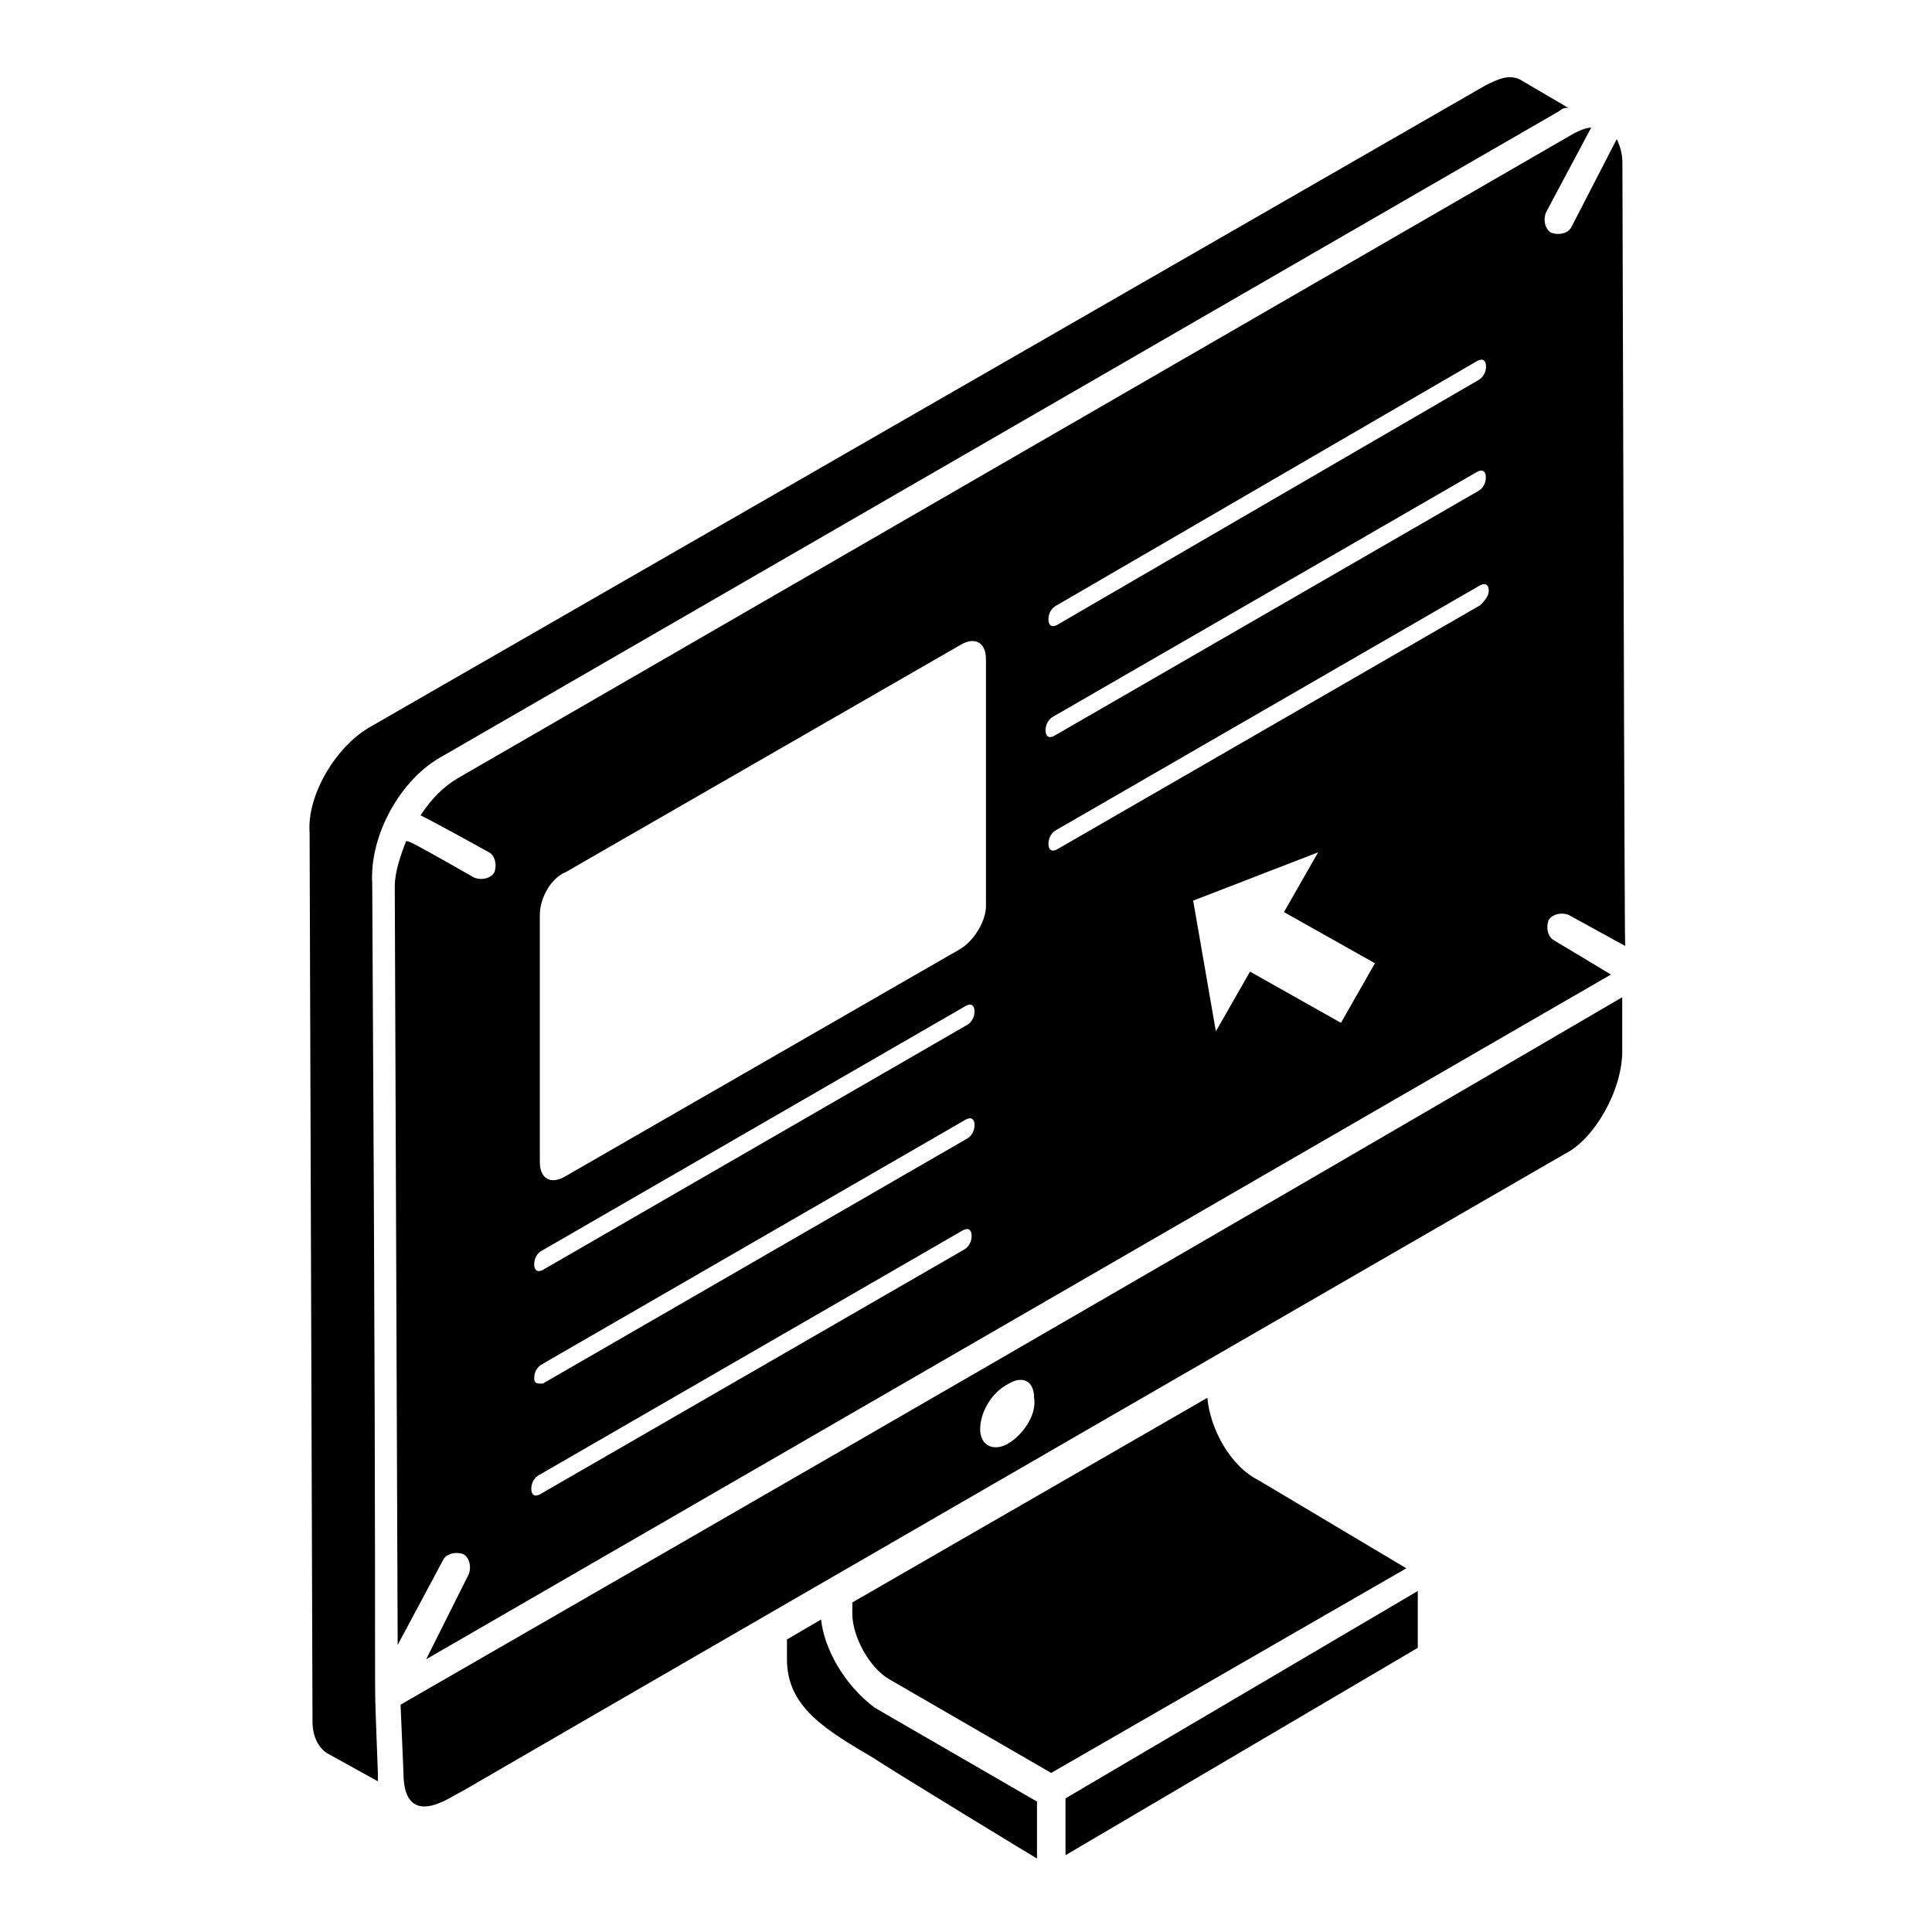
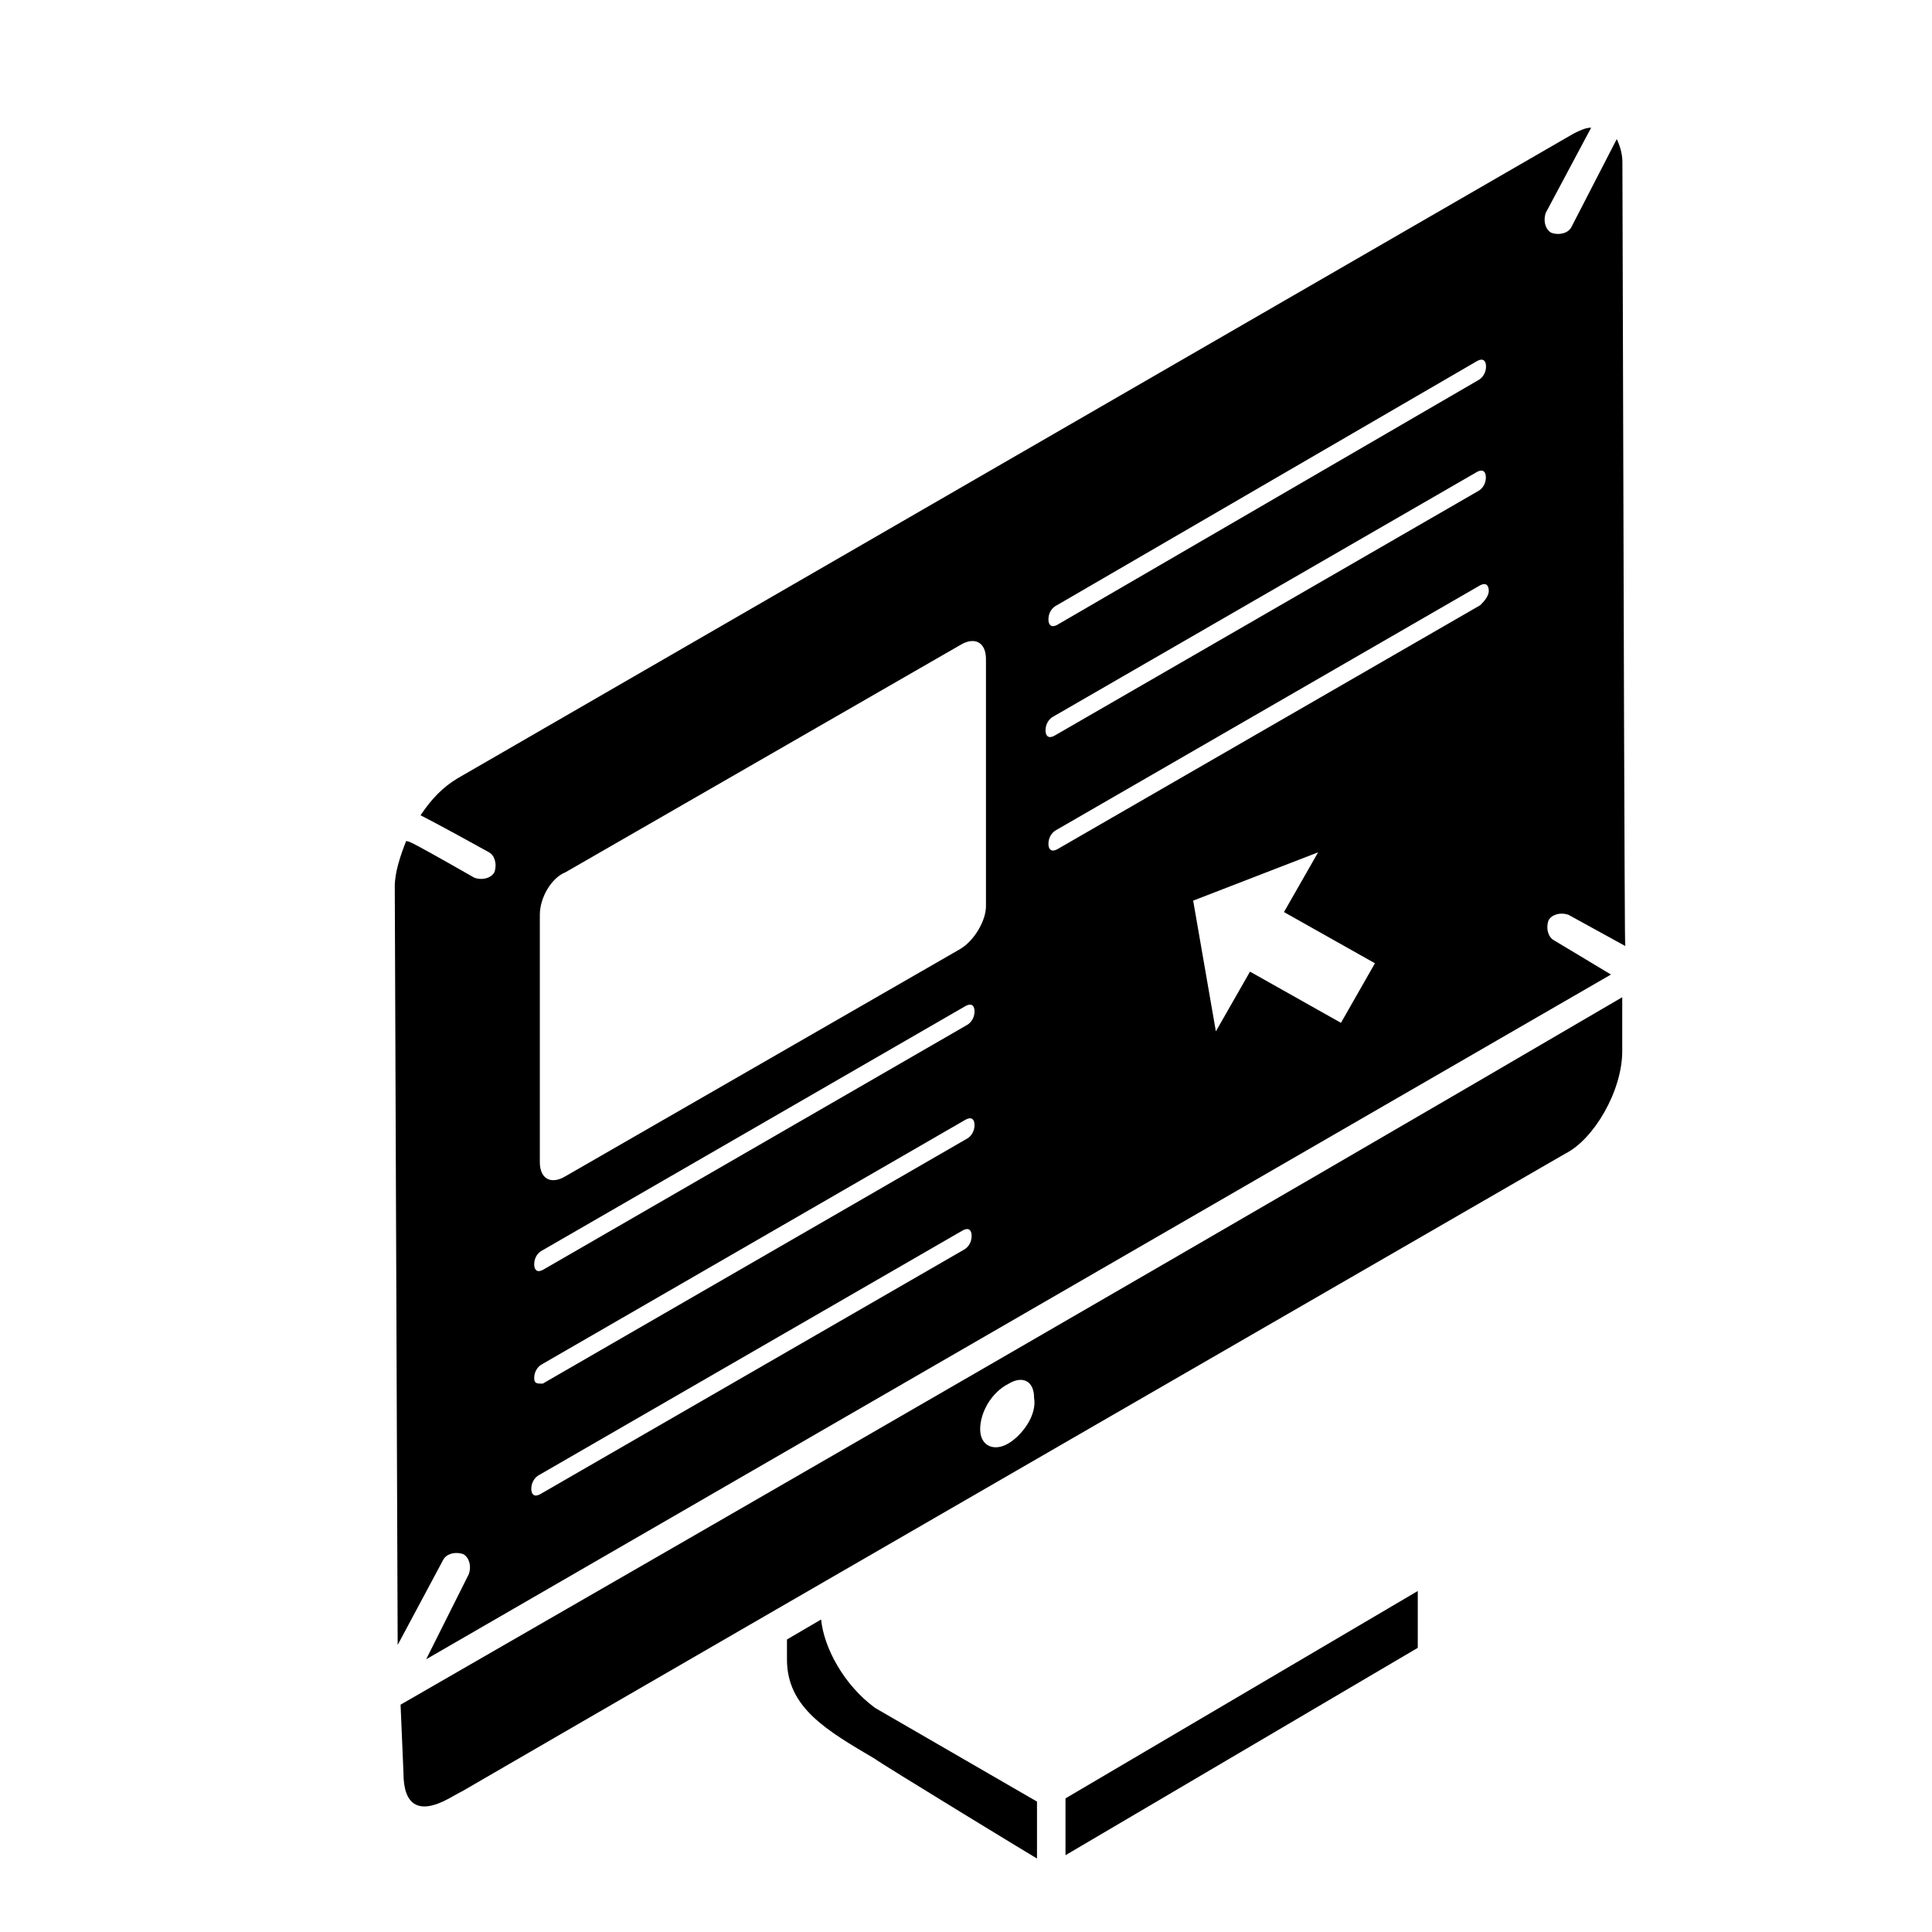
<svg xmlns="http://www.w3.org/2000/svg" version="1.1" id="Lager_1" x="0px" y="0px" viewBox="0 0 1200 1200" style="enable-background:new 0 0 1200 1200;" xml:space="preserve" width="250" height="250">
  <g>
    <path d="M880.6,988.2l-218.8,128.8v35.3l218.8-128.8V988.2z" />
    <path d="M1007.6,652.9v-33.5c-238.2,139.4-538.2,312.4-758.8,439.4l1.8,42.4c0,19.4,8.8,26.5,28.2,15.9   c56.5-31.8-229.4,132.3,693.5-400.6C990,707.6,1007.6,677.6,1007.6,652.9L1007.6,652.9z M626.4,896.5c-8.8,5.3-17.6,1.8-17.6-8.8   c0-10.6,7.1-22.9,17.6-28.2c8.8-5.3,15.9-1.8,15.9,8.8C644.1,878.8,635.2,891.2,626.4,896.5z" />
-     <path d="M510,1005.9l-21.2,12.4v12.4c0,30,24.7,44.1,54.7,61.8c1.8,1.8,105.9,65.3,100.6,61.8v-35.3l-100.6-58.2   C524.1,1046.5,511.8,1023.6,510,1005.9L510,1005.9z" />
-     <path d="M873.5,974.1l-91.8-54.7c-17.6-8.8-30-31.8-31.8-51.2L529.4,995.3v7.1c0,14.1,10.6,33.5,22.9,40.6l100.6,58.2L873.5,974.1z   " />
+     <path d="M510,1005.9l-21.2,12.4v12.4c0,30,24.7,44.1,54.7,61.8c1.8,1.8,105.9,65.3,100.6,61.8v-35.3l-100.6-58.2   C524.1,1046.5,511.8,1023.6,510,1005.9z" />
    <path d="M275.3,968.8c1.8-3.5,7.1-5.3,12.4-3.5c3.5,1.8,5.3,7.1,3.5,12.4l-26.5,52.9l735.9-425.3l-35.3-21.2   c-3.5-1.8-5.3-7.1-3.5-12.4c1.8-3.5,7.1-5.3,12.4-3.5l35.3,19.4c0-49.4,0,181.8-1.8-487.1c0-5.3-1.8-10.6-3.5-14.1l-28.2,54.7   c-1.8,3.5-7.1,5.3-12.4,3.5c-3.5-1.8-5.3-7.1-3.5-12.4l28.2-52.9c-3.5,0-7.1,1.8-10.6,3.5L284.1,483.5   c-8.8,5.3-15.9,12.4-22.9,22.9c3.5,1.8,10.6,5.3,42.4,22.9c3.5,1.8,5.3,7.1,3.5,12.4c-1.8,3.5-7.1,5.3-12.4,3.5   c-49.4-28.2-38.8-21.2-42.4-22.9c-3.5,8.8-7.1,19.4-7.1,28.2l1.8,471.2L275.3,968.8z M598.2,776.5L335.3,928.2   c-3.5,1.8-5.3,0-5.3-3.5s1.8-7.1,5.3-8.8l262.9-151.8c3.5-1.8,5.3,0,5.3,3.5C603.5,771.2,601.8,774.7,598.2,776.5z M331.8,855.9   c0-3.5,1.8-7.1,5.3-8.8L600,695.3c3.5-1.8,5.3,0,5.3,3.5s-1.8,7.1-5.3,8.8L337.1,859.4C333.5,859.4,331.8,859.4,331.8,855.9z    M832.9,635.3l-56.5-31.8l-21.2,37.1l-14.1-81.2l77.6-30l-21.2,37.1l56.5,31.8L832.9,635.3z M919.4,375.9L656.5,527.6   c-3.5,1.8-5.3,0-5.3-3.5s1.8-7.1,5.3-8.8l262.9-151.8c3.5-1.8,5.3,0,5.3,3.5C924.7,370.6,921.2,374.1,919.4,375.9L919.4,375.9z    M917.6,305.3L654.7,457.1c-3.5,1.8-5.3,0-5.3-3.5s1.8-7.1,5.3-8.8l262.9-151.8c3.5-1.8,5.3,0,5.3,3.5   C922.9,300,921.2,303.5,917.6,305.3L917.6,305.3z M656.5,375.9l261.2-151.8c3.5-1.8,5.3,0,5.3,3.5s-1.8,7.1-5.3,8.8L656.5,388.2   c-3.5,1.8-5.3,0-5.3-3.5C651.2,381.2,652.9,377.6,656.5,375.9L656.5,375.9z M351.2,541.8l245.3-141.2c8.8-5.3,15.9-1.8,15.9,8.8   v153.5c0,8.8-7.1,21.2-15.9,26.5L351.2,730.6c-8.8,5.3-15.9,1.8-15.9-8.8V568.2C335.3,557.6,342.4,545.3,351.2,541.8L351.2,541.8z    M337.1,776.5L600,624.7c3.5-1.8,5.3,0,5.3,3.5s-1.8,7.1-5.3,8.8L337.1,788.8c-3.5,1.8-5.3,0-5.3-3.5   C331.8,781.8,333.5,778.2,337.1,776.5L337.1,776.5z" />
-     <path d="M275.3,469.4L968.8,68.8c1.8-1.8,3.5-1.8,5.3-1.8l-30-17.6c-7.1-3.5-14.1,0-21.2,3.5L229.4,451.8   c-21.2,12.4-38.8,42.4-37.1,65.3l1.8,552.3c0,8.8,3.5,15.9,8.8,19.4l31.8,17.6v-5.3c-3.5-98.8,0,58.2-3.5-552.3   C229.4,518.8,248.8,483.5,275.3,469.4L275.3,469.4z" />
  </g>
</svg>